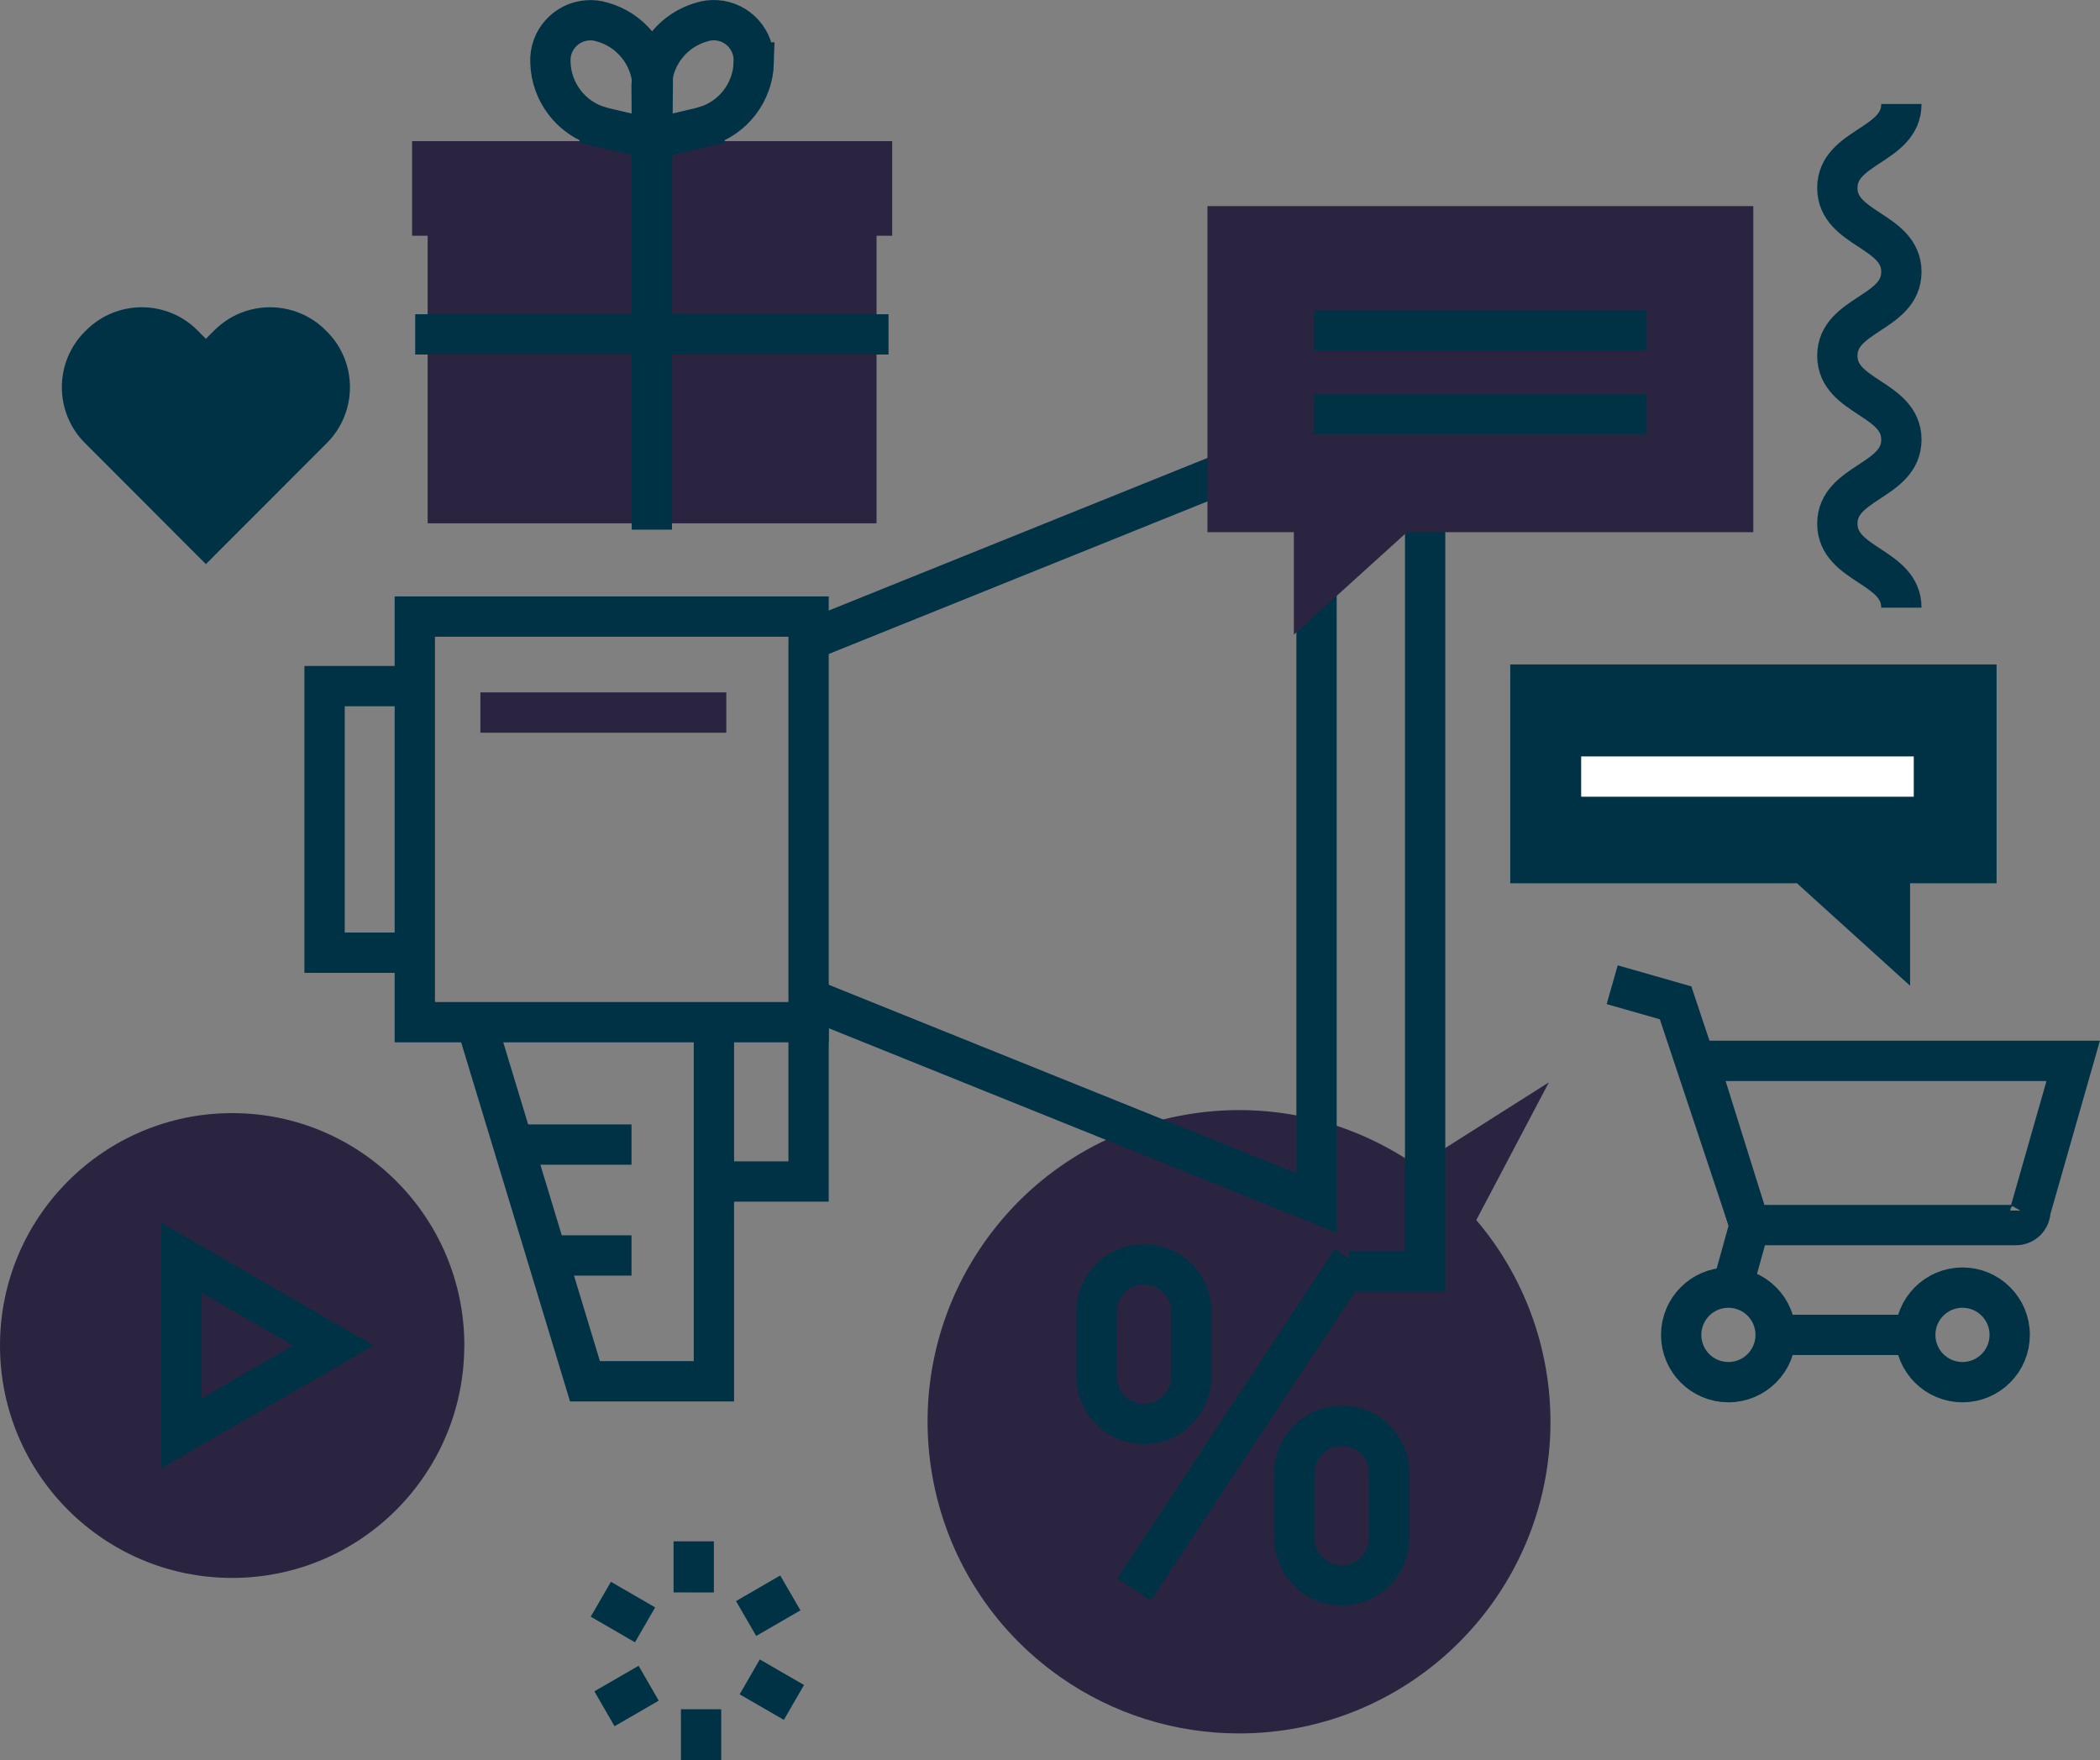
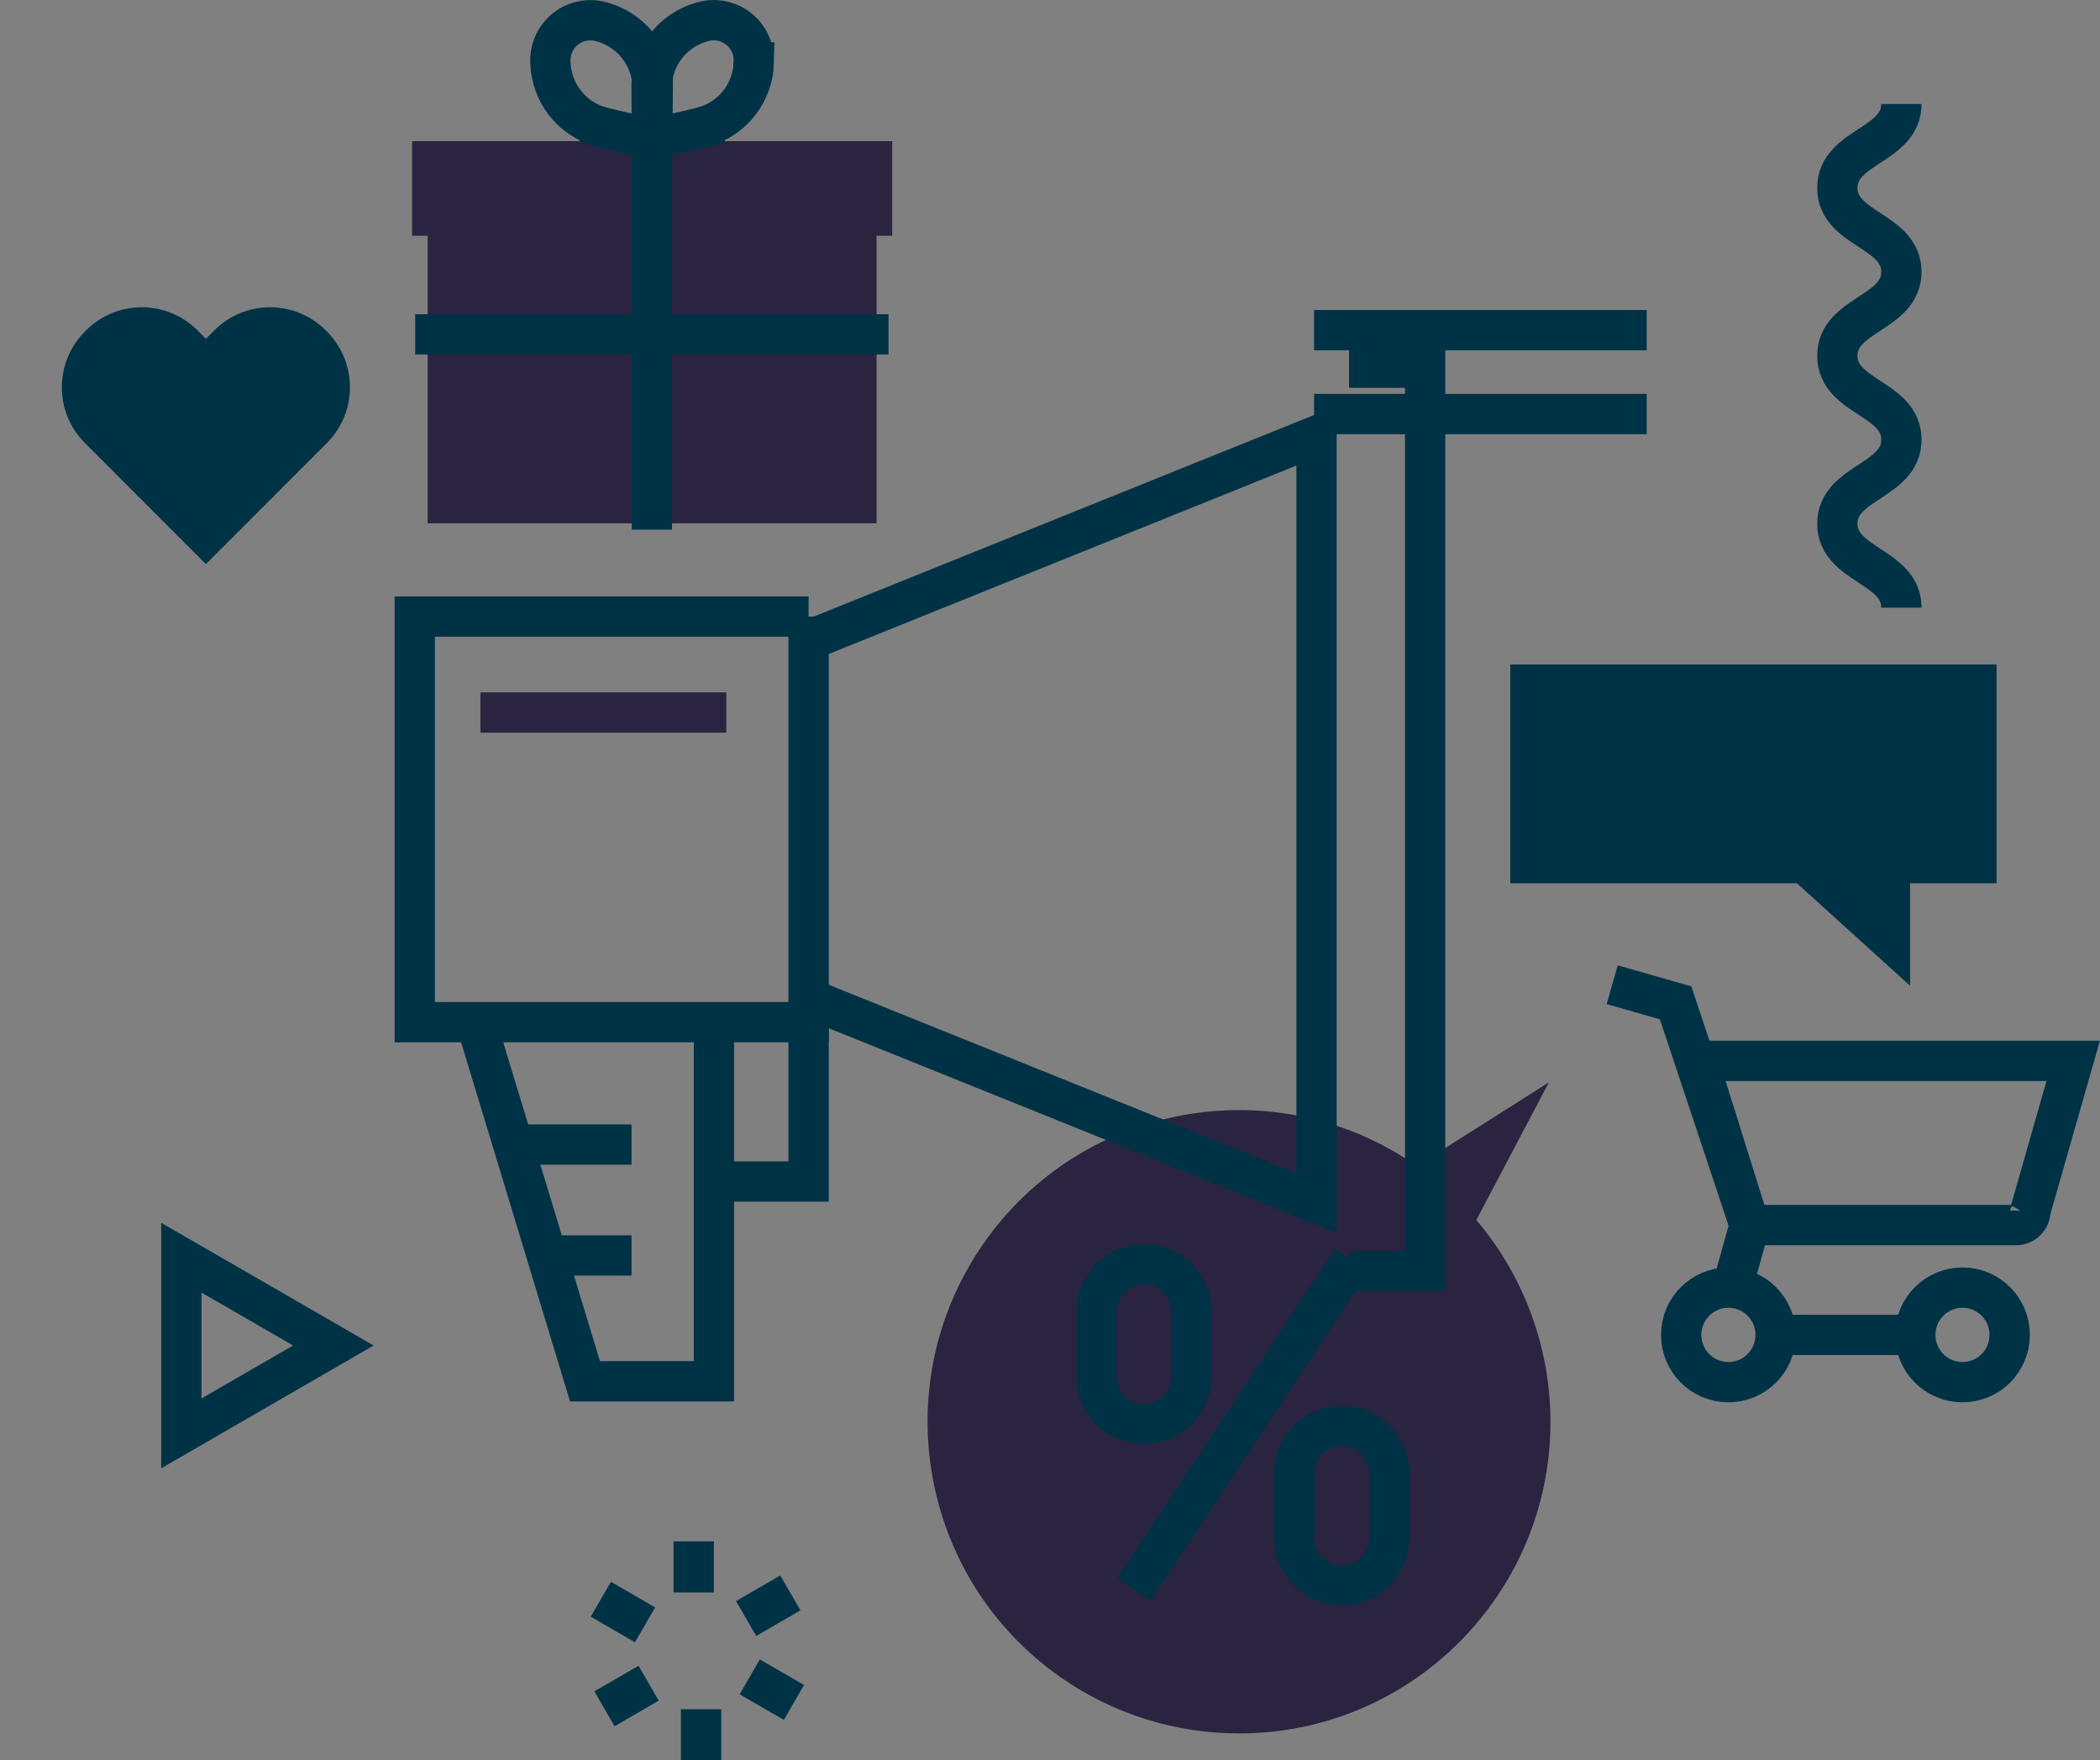
<svg xmlns="http://www.w3.org/2000/svg" width="309" height="259" viewBox="0 0 309 259" fill="none">
  <rect x="0" y="0" width="309" height="259" fill="#808080" stroke="none" />
  <g clip-path="url(#clip0_36_344)">
    <path d="M102.076 226.771V234.287" stroke="#003246" stroke-width="5.93" />
    <path d="M88.409 235.29L94.917 239.058" stroke="#003246" stroke-width="5.93" />
    <path d="M88.939 251.404L95.447 247.646" stroke="#003246" stroke-width="5.93" />
    <path d="M103.157 259V251.474" stroke="#003246" stroke-width="5.93" />
    <path d="M116.824 250.472L110.316 246.714" stroke="#003246" stroke-width="5.93" />
    <path d="M116.293 234.358L109.785 238.126" stroke="#003246" stroke-width="5.93" />
    <path d="M279.774 15.303C279.774 21.476 270.353 21.476 270.353 27.649C270.353 33.822 279.774 33.822 279.774 39.995C279.774 46.168 270.353 46.168 270.353 52.341C270.353 58.514 279.774 58.514 279.774 64.687C279.774 70.861 270.353 70.871 270.353 77.044C270.353 83.217 279.774 83.227 279.774 89.4" stroke="#003246" stroke-width="5.93" stroke-miterlimit="10" />
-     <path d="M68.314 197.96C68.314 216.841 53.025 232.153 34.152 232.153C15.279 232.153 0 216.851 0 197.96C0 179.08 15.289 163.768 34.162 163.768C53.025 163.768 68.324 179.07 68.324 197.95" fill="#2A2441" />
    <path d="M49.05 197.96L37.867 204.424L26.683 210.888V185.043L37.867 191.497L49.05 197.96Z" stroke="#003246" stroke-width="5.93" />
    <path d="M182.304 255.031C207.595 255.052 228.111 234.548 228.141 209.234C228.141 198.341 224.286 187.799 217.227 179.501L227.91 159.238L208.486 171.554C187.721 157.083 159.176 162.194 144.708 182.968C130.25 203.753 135.356 232.323 156.112 246.804C163.791 252.165 172.933 255.031 182.294 255.031" fill="#2A2441" />
    <path d="M166.865 233.857L198.885 185.414" stroke="#003246" stroke-width="5.93" />
    <path d="M190.444 216.75C190.444 212.892 193.568 209.765 197.423 209.765C201.278 209.765 204.401 212.892 204.401 216.75V226.27C204.401 230.129 201.278 233.255 197.423 233.255C193.568 233.255 190.444 230.129 190.444 226.27V216.75Z" stroke="#003246" stroke-width="5.93" />
    <path d="M161.348 193C161.348 189.142 164.472 186.015 168.327 186.015C172.182 186.015 175.306 189.142 175.306 193V202.52C175.306 206.378 172.182 209.505 168.327 209.505C164.472 209.505 161.348 206.378 161.348 202.52V193Z" stroke="#003246" stroke-width="5.93" />
    <path d="M261.271 196.397C261.271 200.235 258.168 203.352 254.323 203.352C250.478 203.352 247.374 200.245 247.374 196.397C247.374 192.559 250.478 189.442 254.323 189.442C258.158 189.442 261.271 192.549 261.271 196.387V196.397Z" stroke="#003246" stroke-width="5.93" />
    <path d="M295.714 196.397C295.714 200.235 292.61 203.352 288.765 203.352C284.93 203.352 281.817 200.245 281.817 196.397C281.817 192.559 284.92 189.442 288.765 189.442C292.6 189.442 295.714 192.549 295.714 196.387V196.397Z" stroke="#003246" stroke-width="5.93" />
    <path d="M262.252 196.397H281.827" stroke="#003246" stroke-width="5.93" />
    <path d="M237.222 144.878L246.553 147.543L257.447 180.243L255.364 187.739" stroke="#003246" stroke-width="5.93" />
    <path d="M298.767 178.128C298.757 179.301 297.796 180.253 296.615 180.243C296.585 180.243 296.565 180.243 296.535 180.243H257.437L249.877 156.082H305.055L298.757 178.138L298.767 178.128Z" stroke="#003246" stroke-width="5.93" />
    <path d="M131.281 20.764H60.635V34.684H131.281V20.764Z" fill="#2A2441" />
    <path d="M128.979 33.11H62.927V76.993H128.979V33.11Z" fill="#2A2441" />
    <path d="M110.906 9.19C111.087 5.943 108.604 3.167 105.36 2.976C104.679 2.936 103.988 3.016 103.337 3.217C99.112 4.369 96.098 8.117 95.878 12.496L95.928 20.453L103.668 18.64V18.619C107.873 17.377 110.796 13.569 110.916 9.19H110.906Z" stroke="#003246" stroke-width="5.93" />
    <path d="M80.99 9.19C80.809 5.933 83.302 3.157 86.556 2.986C87.237 2.946 87.918 3.026 88.569 3.227C92.794 4.379 95.808 8.127 96.028 12.507H96.048L95.988 20.463L88.249 18.65V18.63C84.043 17.387 81.12 13.579 80.99 9.2V9.19Z" stroke="#003246" stroke-width="5.93" />
    <path d="M95.918 20.453V77.925" stroke="#003246" stroke-width="5.93" />
    <path d="M130.741 49.195H61.095" stroke="#003246" stroke-width="5.93" />
    <path d="M73.911 168.397H92.924" stroke="#003246" stroke-width="5.93" />
    <path d="M81.16 184.712H92.924" stroke="#003246" stroke-width="5.93" />
    <path d="M105.049 150.059V203.221H86.076L70.296 151.191" stroke="#003246" stroke-width="5.93" />
-     <path d="M60.034 100.944H47.759V140.168H60.034" stroke="#003246" stroke-width="5.93" />
    <path d="M198.504 54.095H209.698V186.997H198.504" stroke="#003246" stroke-width="5.93" />
    <path d="M116.653 145.95L193.718 176.996V64.106L116.653 95.152" stroke="#003246" stroke-width="5.93" />
-     <path d="M118.976 90.713H61.035V150.389H118.976V90.713Z" stroke="#003246" stroke-width="5.93" />
+     <path d="M118.976 90.713H61.035V150.389H118.976V90.713" stroke="#003246" stroke-width="5.93" />
    <path d="M70.687 104.833H106.871" stroke="#2A2441" stroke-width="5.93" />
    <path d="M118.976 150.169V173.829H106.501" stroke="#003246" stroke-width="5.93" />
-     <path d="M257.987 30.325H177.668V78.296H190.384V93.368L207.025 78.296H257.987V30.325Z" fill="#2A2441" />
    <path d="M193.358 48.573H242.298" stroke="#003246" stroke-width="5.93" />
    <path d="M193.358 60.919H242.298" stroke="#003246" stroke-width="5.93" />
    <path d="M222.223 97.758H293.781V129.956H281.056V145.028L264.415 129.956H222.223V97.758Z" fill="#003246" />
-     <path d="M281.596 114.253H232.656" stroke="white" stroke-width="5.93" />
    <path d="M46.858 66.421L48.099 65.178C52.625 60.649 52.625 53.303 48.099 48.774L47.929 48.603C43.403 44.074 36.064 44.074 31.539 48.603L30.297 49.846L29.056 48.603C24.53 44.074 17.191 44.074 12.666 48.603L12.495 48.774C7.97 53.303 7.97 60.649 12.495 65.178L13.737 66.421L30.297 82.996L46.858 66.421Z" fill="#003246" />
  </g>
  <defs>
    <clipPath id="clip0_36_344">
      <rect width="309" height="259" fill="white" />
    </clipPath>
  </defs>
</svg>